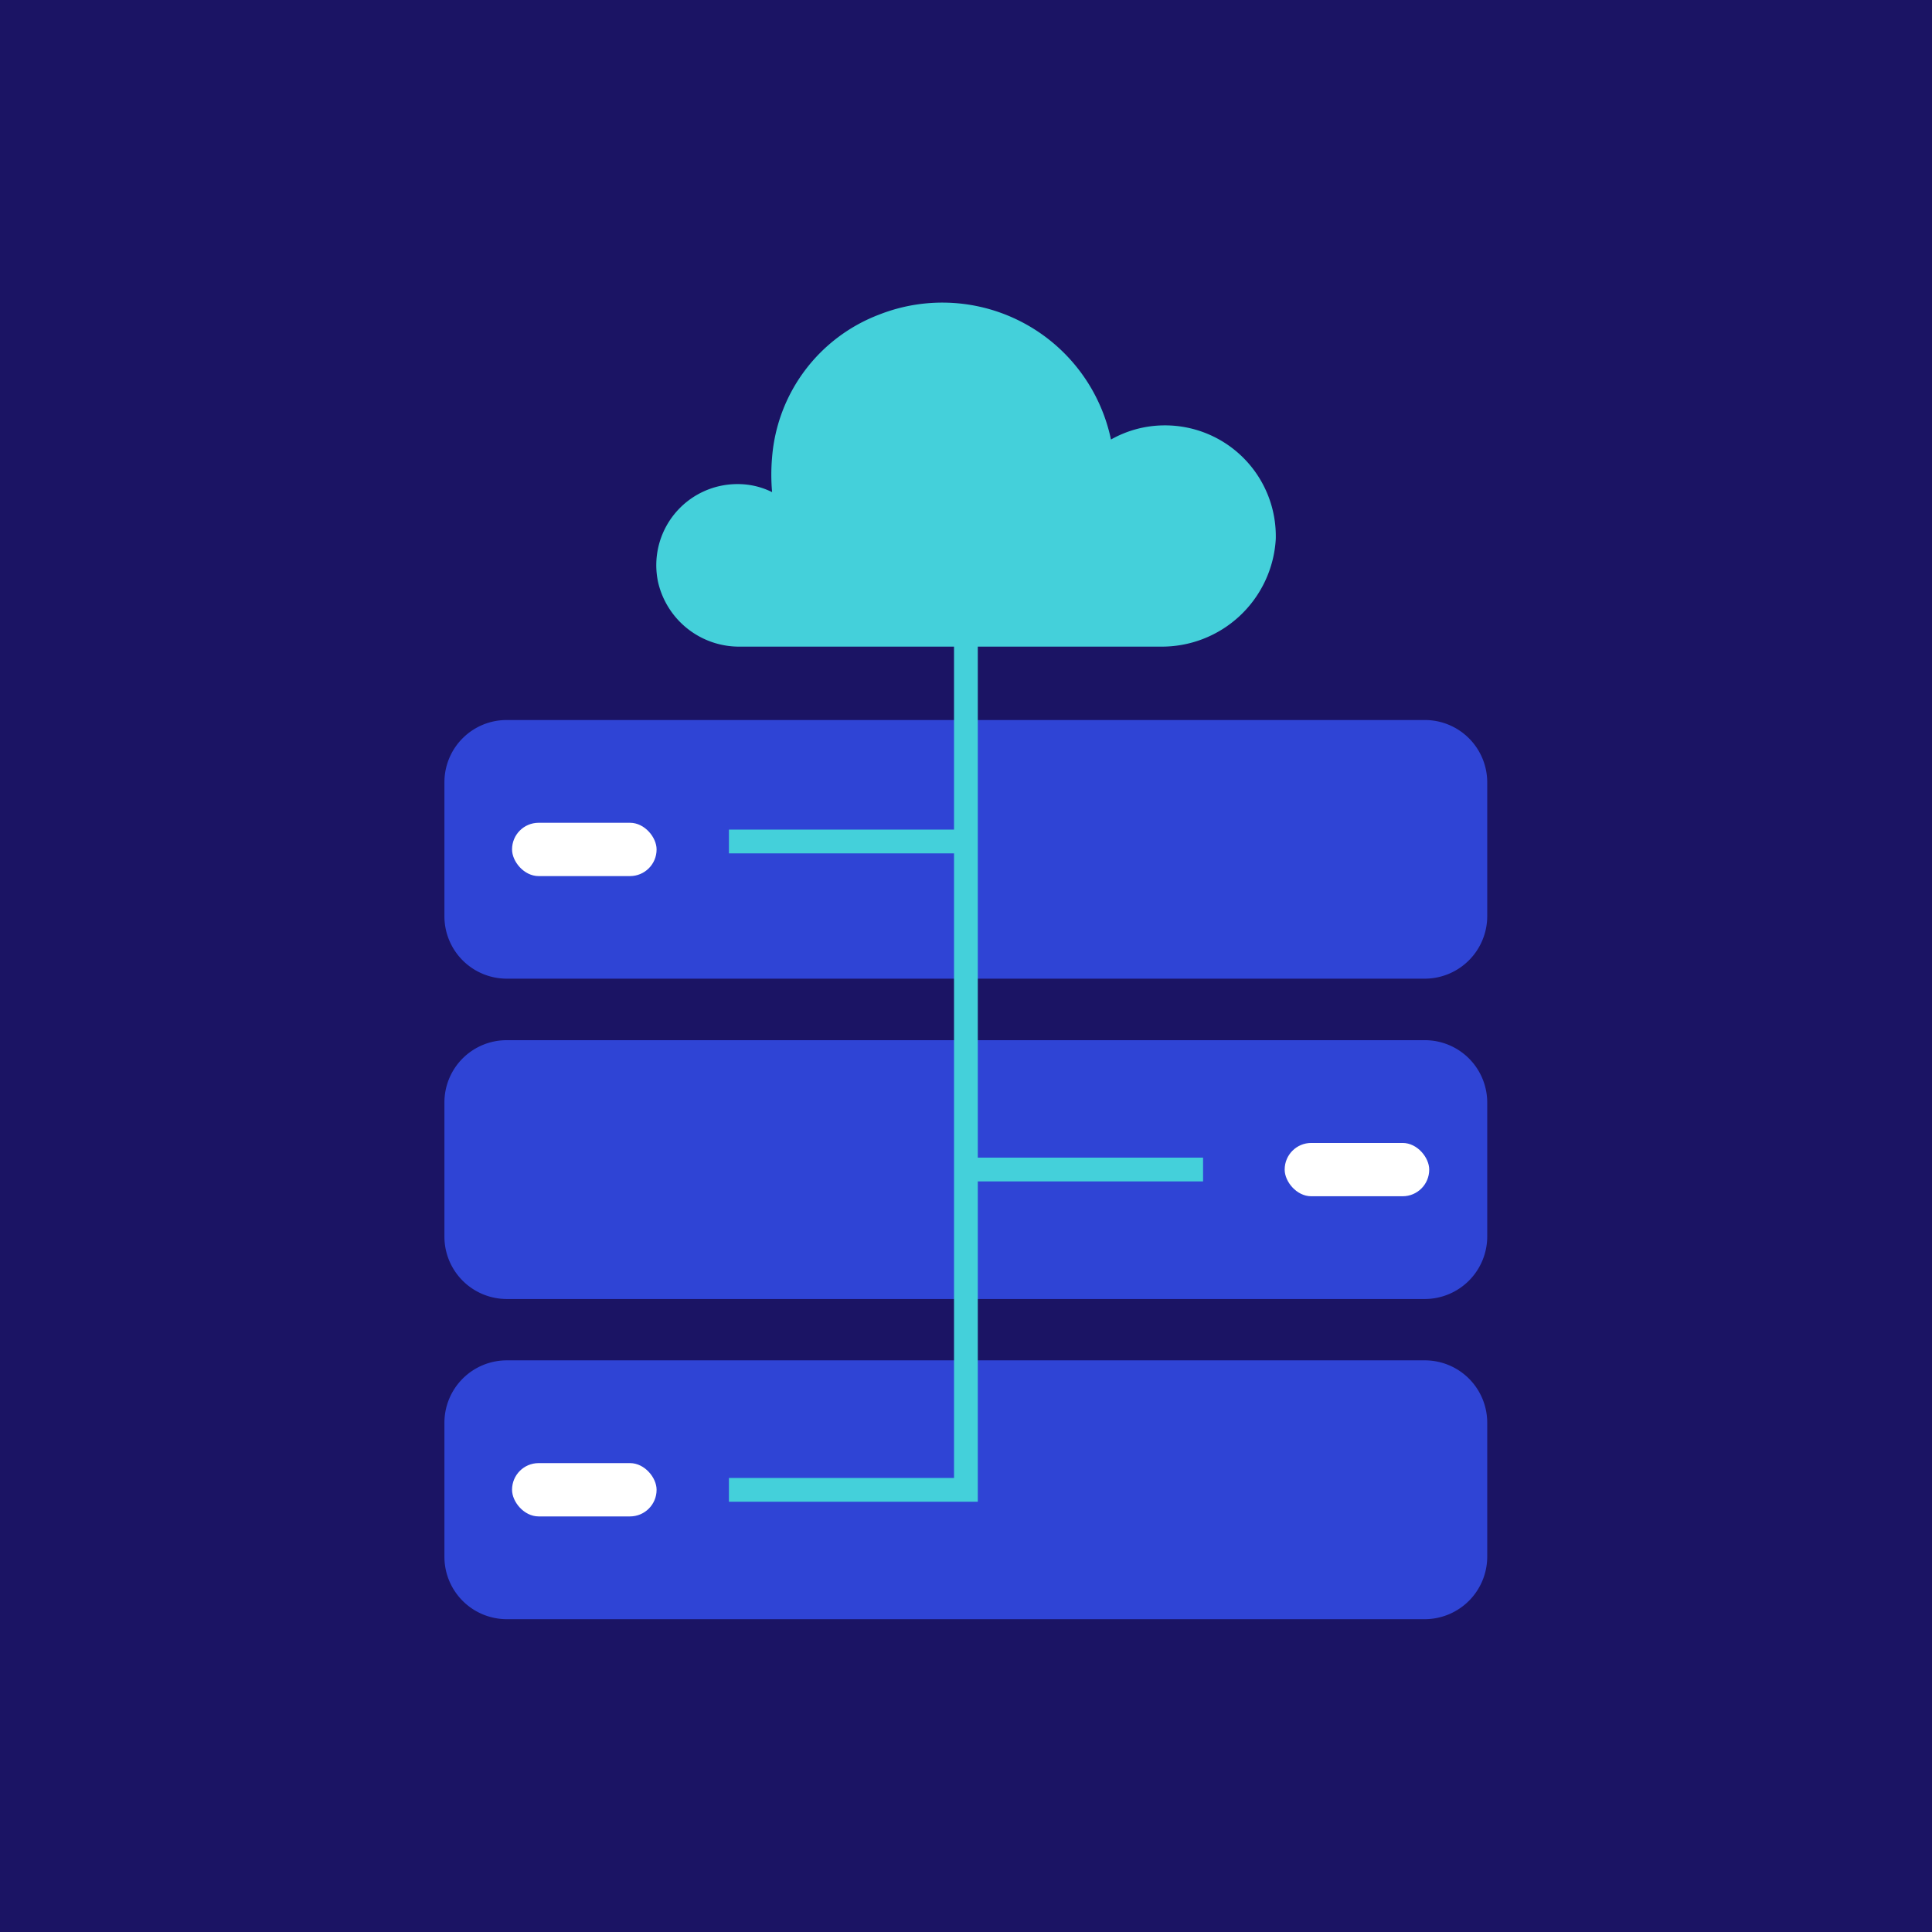
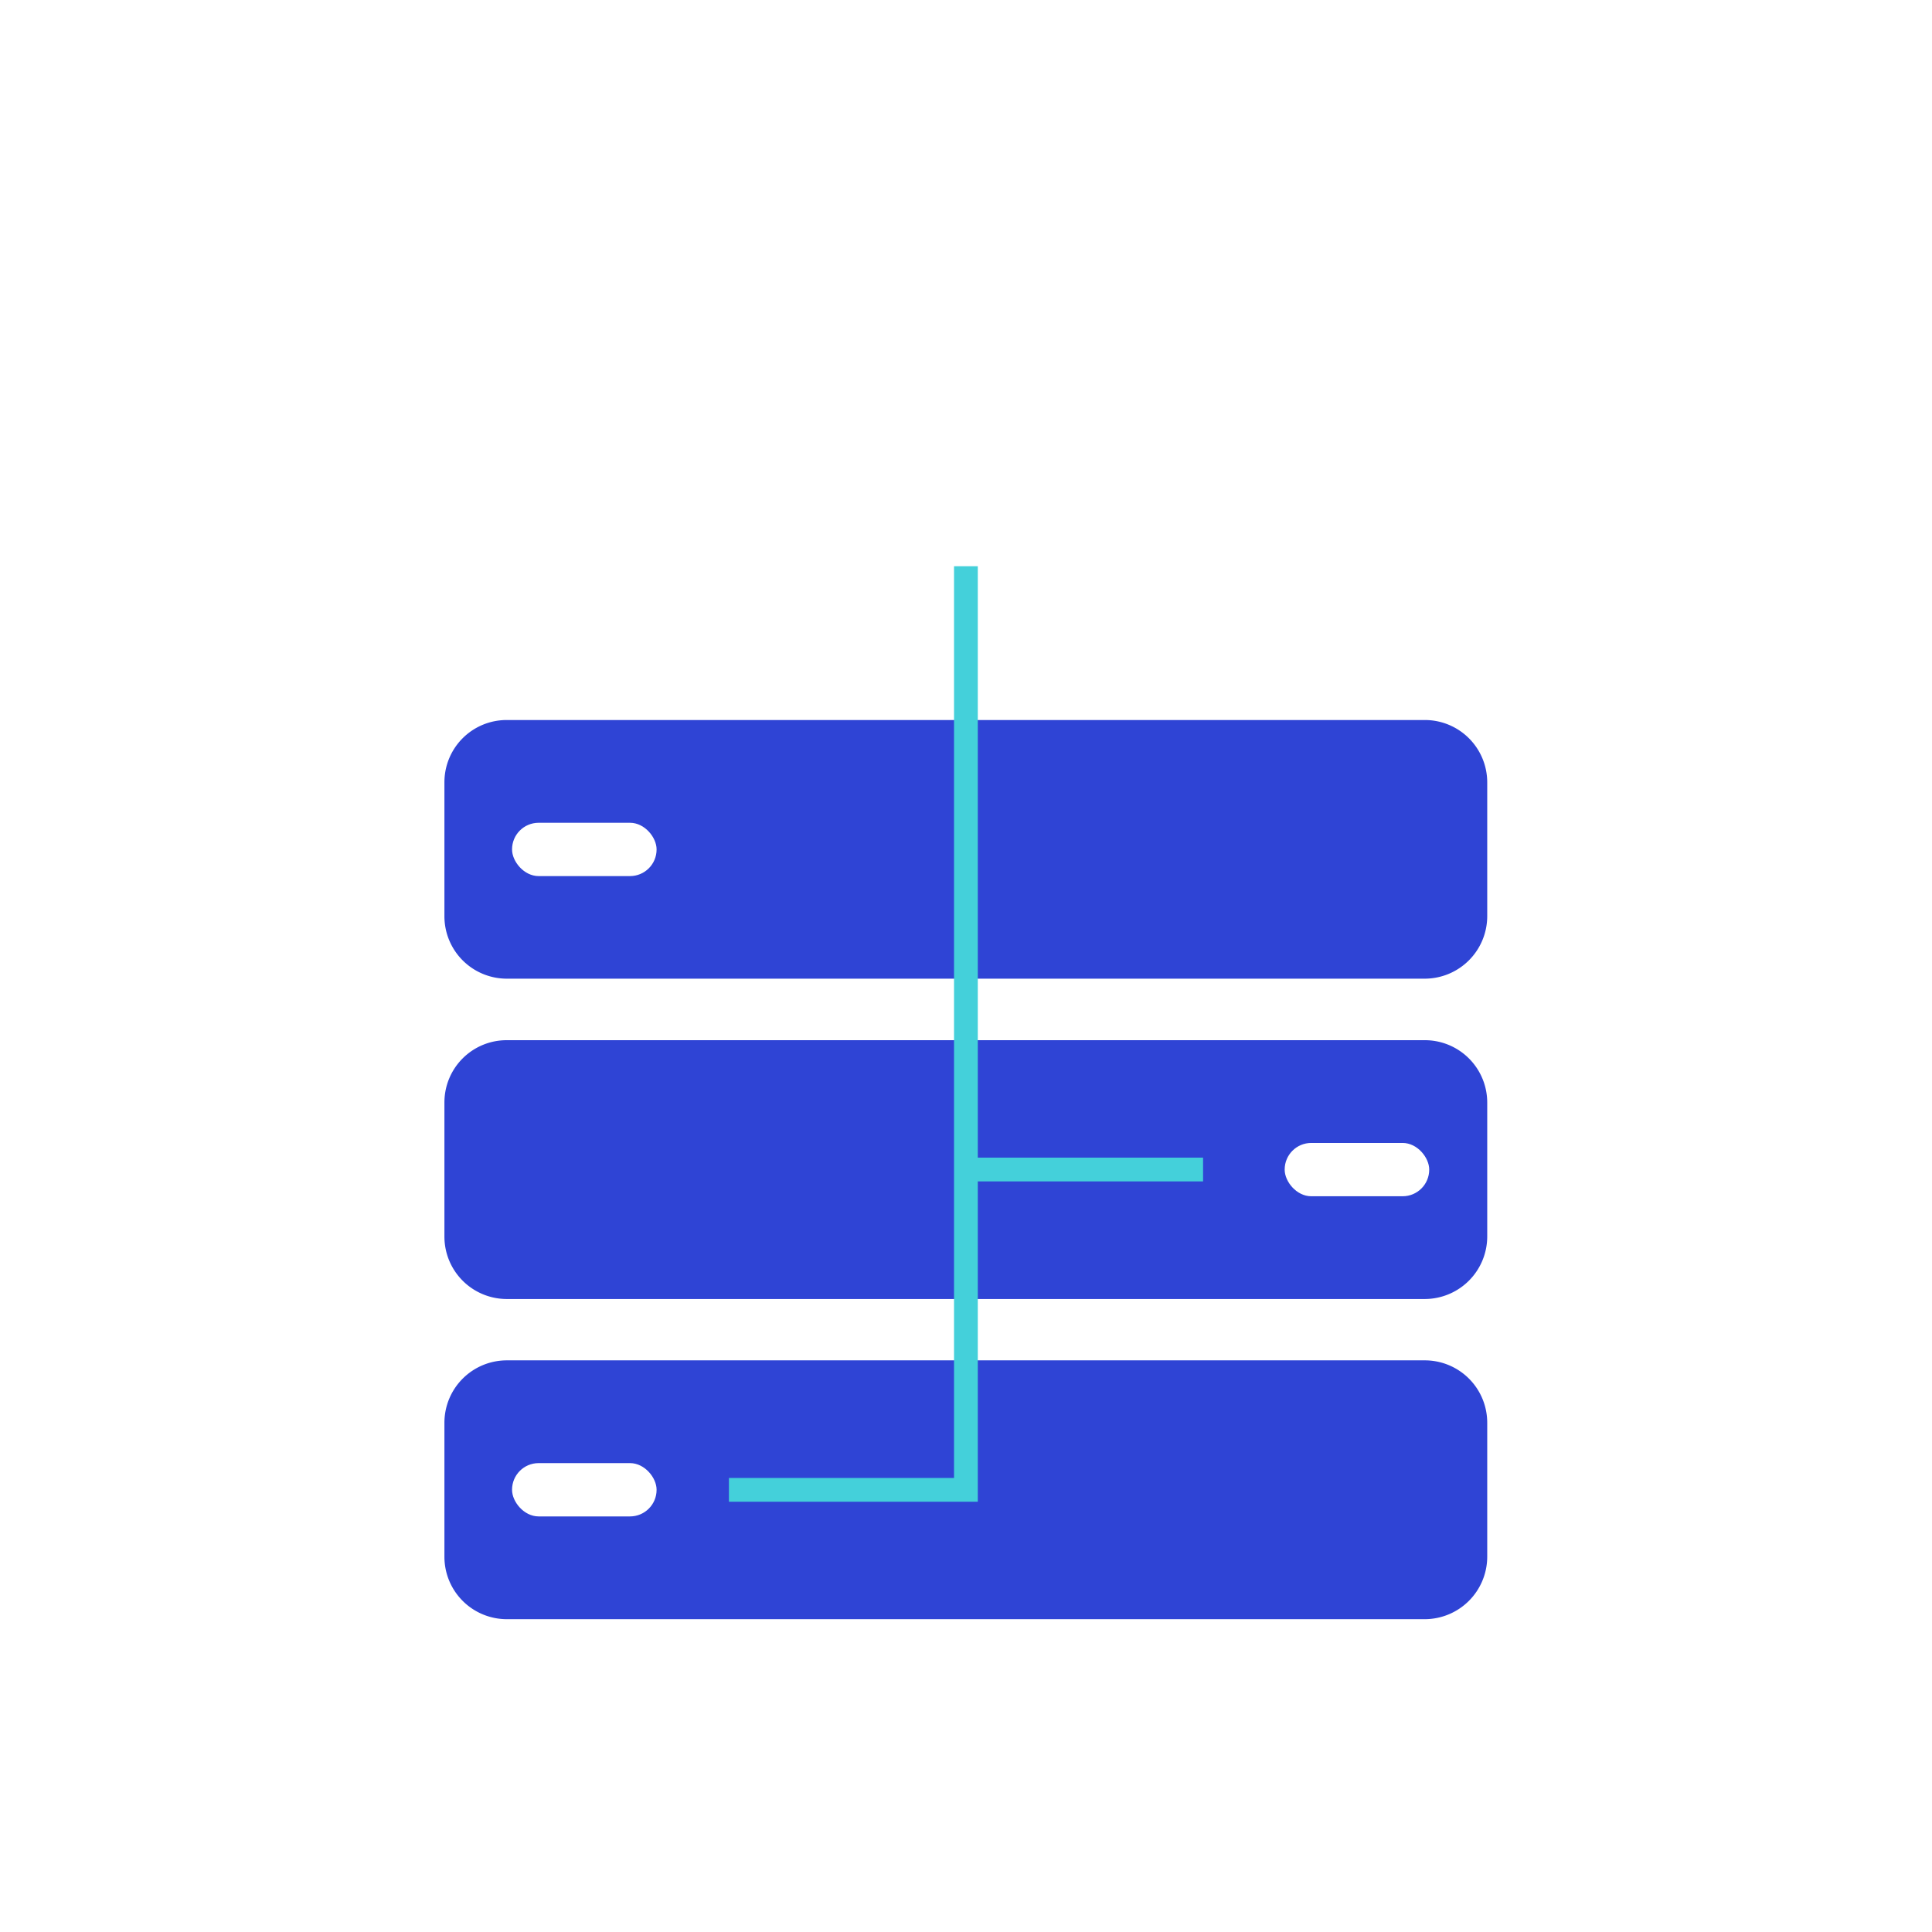
<svg xmlns="http://www.w3.org/2000/svg" viewBox="0 0 110.55 110.55">
  <defs>
    <style>.cls-1{fill:#1b1464;}.cls-2{fill:#44d0da;}.cls-3{fill:#2f44d5;}.cls-4{fill:none;stroke:#44d0da;stroke-miterlimit:10;stroke-width:1.36px;}.cls-5{fill:#fff;}</style>
  </defs>
  <g id="Layer_2" data-name="Layer 2">
    <g id="Layer_1-2" data-name="Layer 1">
-       <rect class="cls-1" width="110.55" height="110.55" />
-       <path class="cls-2" d="M37.66,33.33A4.76,4.76,0,0,0,42.39,37h24A6.53,6.53,0,0,0,73,30.85a6.34,6.34,0,0,0-6.34-6.51,6.25,6.25,0,0,0-3.09.81A9.86,9.86,0,0,0,50.31,18a9.54,9.54,0,0,0-6.13,8.16,11.24,11.24,0,0,0,0,2,4.4,4.4,0,0,0-2-.46A4.64,4.64,0,0,0,37.66,33.33Z" />
      <path class="cls-3" d="M85.1,44.76v7.67A3.58,3.58,0,0,1,81.53,56H29a3.57,3.57,0,0,1-3.57-3.58V44.76A3.56,3.56,0,0,1,29,41.2H81.53A3.57,3.57,0,0,1,85.1,44.76Z" />
      <path class="cls-3" d="M85.1,63.08v7.68a3.58,3.58,0,0,1-3.57,3.57H29a3.57,3.57,0,0,1-3.57-3.57V63.08A3.56,3.56,0,0,1,29,59.52H81.53A3.57,3.57,0,0,1,85.1,63.08Z" />
      <path class="cls-3" d="M85.1,81.41v7.67a3.58,3.58,0,0,1-3.57,3.57H29a3.57,3.57,0,0,1-3.57-3.57V81.41A3.57,3.57,0,0,1,29,77.84H81.53A3.57,3.57,0,0,1,85.1,81.41Z" />
      <polyline class="cls-4" points="55.27 32.4 55.27 85.25 41.71 85.25" />
      <line class="cls-4" x1="55.27" y1="66.92" x2="68.84" y2="66.92" />
-       <line class="cls-4" x1="55.27" y1="48.15" x2="41.71" y2="48.15" />
      <rect class="cls-5" x="29.3" y="47.08" width="8.27" height="3.05" rx="1.52" />
      <rect class="cls-5" x="73.51" y="65.4" width="8.27" height="3.05" rx="1.52" />
      <rect class="cls-5" x="29.3" y="83.72" width="8.27" height="3.05" rx="1.52" />
    </g>
  </g>
</svg>